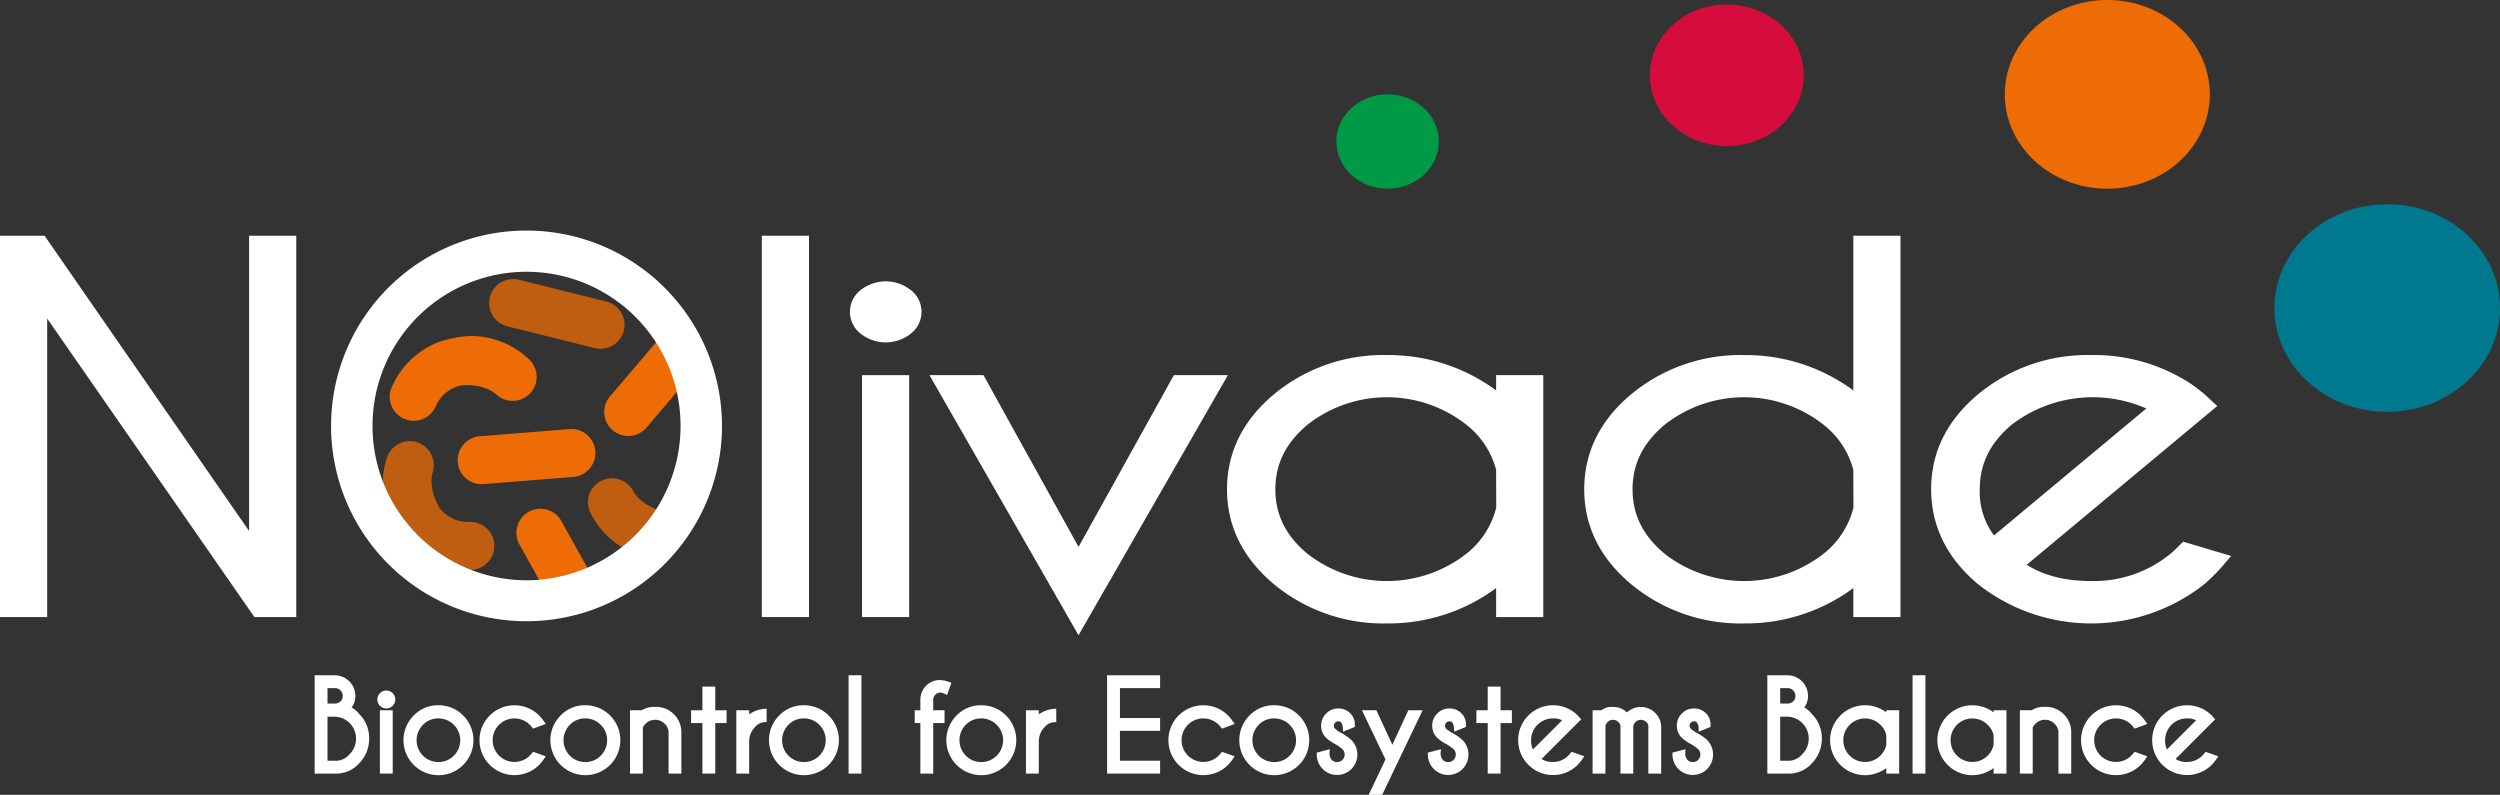
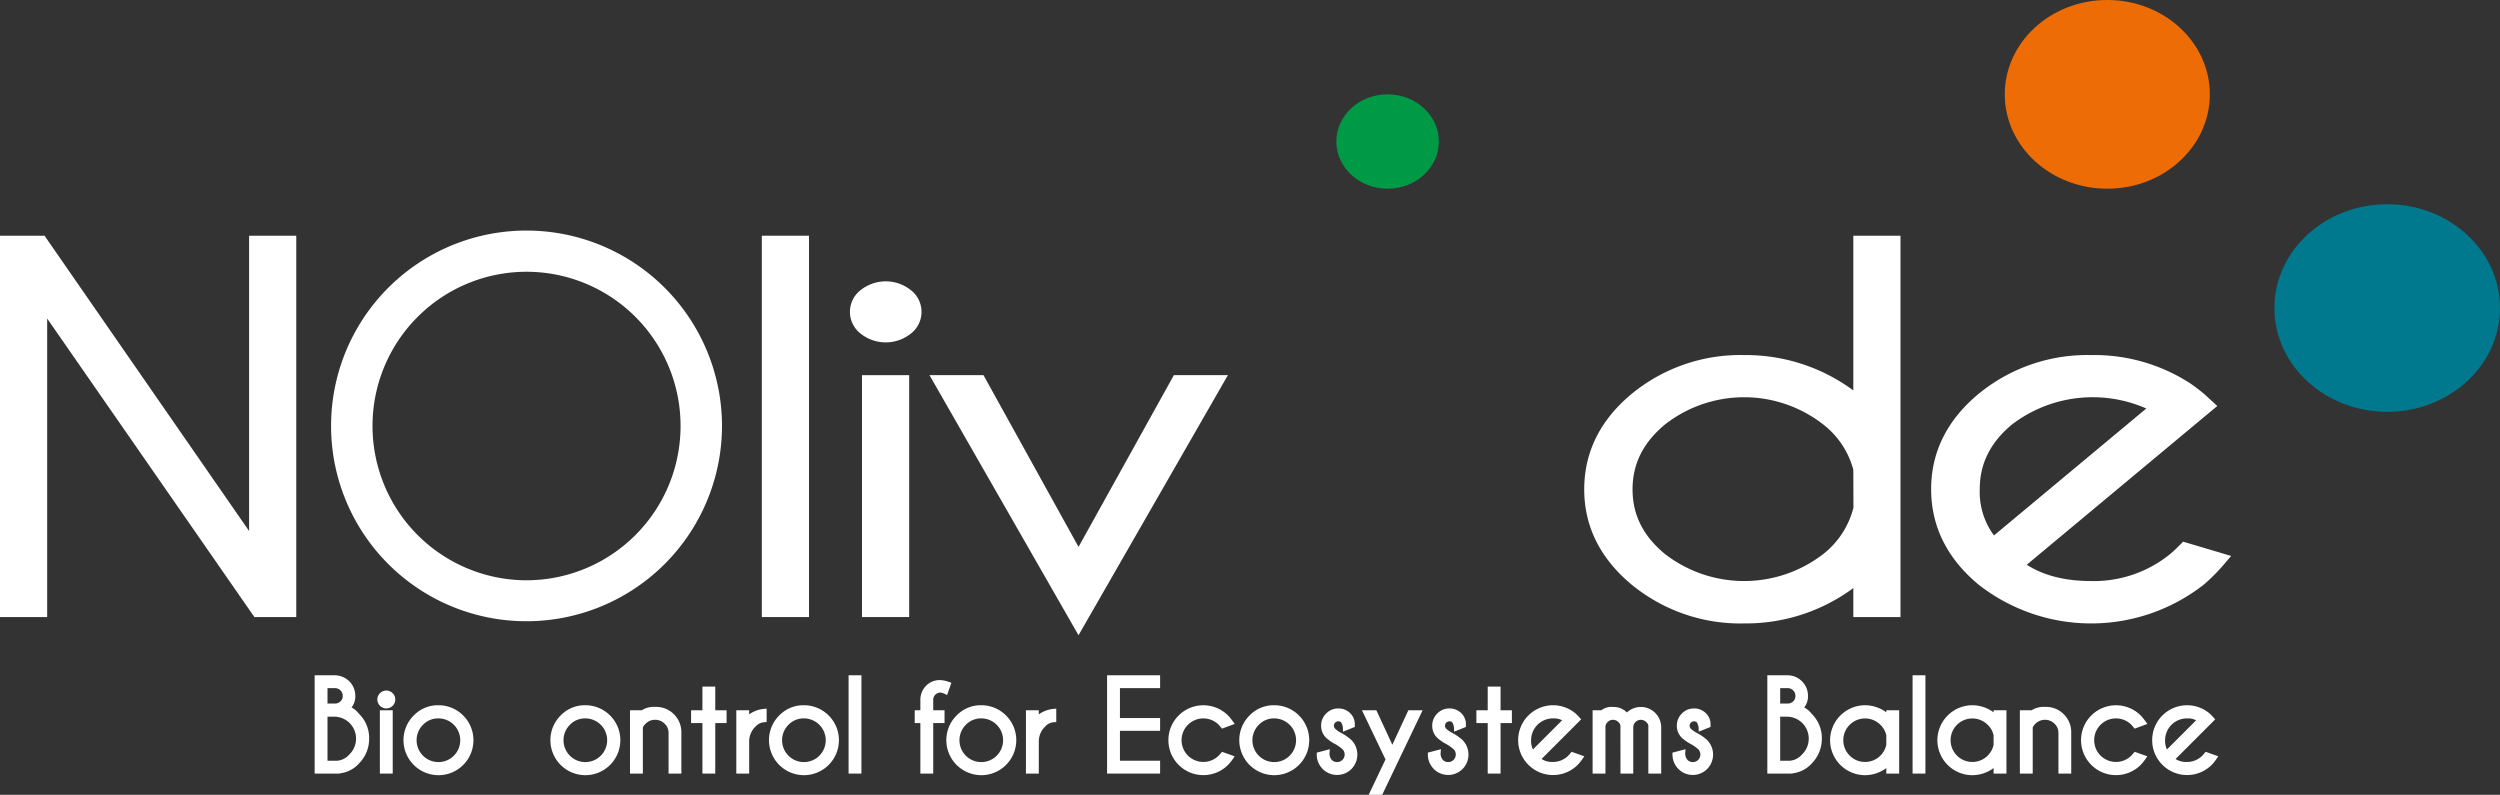
<svg xmlns="http://www.w3.org/2000/svg" id="_Calque_" data-name=" Calque " width="496.063" height="157.709" viewBox="0 0 496.063 157.709">
  <rect x="0" y="0" width="496.063" height="157.709" fill="#333333" stroke="none" />
  <defs>
    <style>.cls-1{fill:none;}.cls-2{fill:#00788e;}.cls-3,.cls-7{fill:#ed6c05;}.cls-4{fill:#d60c3d;}.cls-5{fill:#009a47;}.cls-6{clip-path:url(#clip-path);}.cls-7{opacity:0.75;isolation:isolate;}.cls-8{fill:#fff;}</style>
    <clipPath id="clip-path" transform="translate(858.226 -181.598)">
-       <path class="cls-1" d="M-753.771,230.602a35.46,35.46,0,0,0-35.422,35.474,35.505,35.505,0,0,0,35.422,35.531,35.505,35.505,0,0,0,35.477-35.531,35.46,35.46,0,0,0-35.446-35.474h-.031Z" />
-     </clipPath>
+       </clipPath>
  </defs>
  <title>nolivade_txt_white</title>
  <path class="cls-2" d="M-384.544,263.316c12.36,0,22.381-9.221,22.381-20.595s-10.021-20.595-22.381-20.595-22.381,9.221-22.381,20.595,10.021,20.595,22.381,20.595" transform="translate(858.226 -181.598)" />
  <path class="cls-3" d="M-440.084,219.041c11.237,0,20.344-8.383,20.344-18.723s-9.108-18.72-20.344-18.72-20.344,8.38-20.344,18.72,9.108,18.723,20.344,18.723" transform="translate(858.226 -181.598)" />
-   <path class="cls-4" d="M-515.586,210.582c8.428,0,15.258-6.288,15.258-14.043s-6.831-14.043-15.258-14.043-15.258,6.288-15.258,14.043,6.831,14.043,15.258,14.043" transform="translate(858.226 -181.598)" />
  <path class="cls-5" d="M-582.89,219.041c5.618,0,10.172-4.19,10.172-9.362,0-5.169-4.554-9.362-10.172-9.362s-10.172,4.193-10.172,9.362c0,5.172,4.554,9.362,10.172,9.362" transform="translate(858.226 -181.598)" />
  <g class="cls-6">
    <path class="cls-3" d="M-736.932,266.709a4.763,4.763,0,0,1-.278-6.424L-725.626,246.681a4.762,4.762,0,0,1,6.709-.589,4.762,4.762,0,0,1,.589,6.709h0l-11.584,13.603a4.761,4.761,0,0,1-6.707.589l-.001-.001C-736.731,266.902-736.833,266.807-736.932,266.709Z" transform="translate(858.226 -181.598)" />
    <path class="cls-3" d="M-739.663,306.907a4.762,4.762,0,0,0,1.536-6.243l-8.679-15.618a4.762,4.762,0,0,0-6.454-1.923,4.762,4.762,0,0,0-1.923,6.454l.018.033,8.679,15.617a4.761,4.761,0,0,0,6.46,1.899l.001-.001c.125-.068.246-.141.361-.218Z" transform="translate(858.226 -181.598)" />
    <path class="cls-7" d="M-760.916,240.211a4.763,4.763,0,0,1,5.629-3.108l17.338,4.313a4.763,4.763,0,0,1,3.508,5.75,4.763,4.763,0,0,1-5.739,3.511l-17.338-4.314a4.762,4.762,0,0,1-3.515-5.744v0C-760.999,240.478-760.96,240.343-760.916,240.211Z" transform="translate(858.226 -181.598)" />
    <path class="cls-7" d="M-720.334,280.729a7.096,7.096,0,0,1-6.265,2.354s-4.294-.953-6.017-4.105a4.762,4.762,0,0,0-6.463-1.895,4.762,4.762,0,0,0-1.895,6.463,16.797,16.797,0,0,0,9.541,8.222,21.821,21.821,0,0,0,6.364.901,16.792,16.792,0,0,0,11.469-5.206,4.762,4.762,0,0,0-0-6.735,4.762,4.762,0,0,0-6.735 0Z" transform="translate(858.226 -181.598)" />
    <path class="cls-7" d="M-764.904,285.158a7.098,7.098,0,0,1-6.095-2.765s-2.362-3.71-1.351-7.157a4.762,4.762,0,0,0-3.225-5.912,4.762,4.762,0,0,0-5.912,3.225l-.002.007a16.794,16.794,0,0,0,.932,12.56,21.872,21.872,0,0,0,3.863,5.138,16.796,16.796,0,0,0,11.791,4.429,4.762,4.762,0,0,0,4.762-4.762,4.762,4.762,0,0,0-4.762-4.762Z" transform="translate(858.226 -181.598)" />
-     <path class="cls-3" d="M-771.838,262.386a7.098,7.098,0,0,1,5.117-4.313s4.365-.538,7.043,1.857a4.762,4.762,0,0,0,6.725-.368,4.762,4.762,0,0,0-.368-6.725l-.006-.006a16.8,16.8,0,0,0-11.741-4.56,21.944,21.944,0,0,0-6.3,1.278,16.798,16.798,0,0,0-9.069,8.741,4.762,4.762,0,0,0,2.257,6.345,4.762,4.762,0,0,0,6.341-2.249Z" transform="translate(858.226 -181.598)" />
    <path class="cls-3" d="M-767.415,272.908a4.763,4.763,0,0,1,4.346-4.739l17.81-1.428a4.762,4.762,0,0,1,5.16,4.328,4.762,4.762,0,0,1-4.328,5.16l-17.81,1.428a4.761,4.761,0,0,1-5.16-4.326l-0-.002c-.013-.142-.019-.281-.019-.421Z" transform="translate(858.226 -181.598)" />
  </g>
  <polygon class="cls-8" points="49.427 105.369 8.837 46.772 0 46.772 0 122.439 9.36 122.439 9.36 63.207 50.475 122.439 58.786 122.439 58.786 46.772 49.427 46.772 49.427 105.369" />
  <path class="cls-8" d="M-753.772,227.349a38.745,38.745,0,0,0-38.759,38.731v.026A38.748,38.748,0,0,0-753.794,304.866h.022a38.791,38.791,0,0,0,38.808-38.759A38.788,38.788,0,0,0-753.772,227.349Zm0,69.394a30.613,30.613,0,0,1-30.537-30.636,30.57,30.57,0,0,1,30.537-30.584,30.57,30.57,0,0,1,30.586,30.553v.031A30.613,30.613,0,0,1-753.772,296.743Z" transform="translate(858.226 -181.598)" />
  <rect class="cls-8" x="151.166" y="46.772" width="9.36" height="75.667" />
  <rect class="cls-8" x="171.041" y="74.442" width="9.36" height="47.997" />
  <path class="cls-8" d="M-677.538,239.128a8.007,8.007,0,0,0-9.875,0,5.457,5.457,0,0,0-1.057,7.645,5.457,5.457,0,0,0,1.059,1.058,7.998,7.998,0,0,0,9.873,0,5.456,5.456,0,0,0,1.061-7.642A5.455,5.455,0,0,0-677.538,239.128Z" transform="translate(858.226 -181.598)" />
  <polygon class="cls-8" points="232.925 74.442 214.009 108.518 195.149 74.442 184.434 74.442 214.005 126.048 243.642 74.442 232.925 74.442" />
-   <path class="cls-8" d="M-561.358,259.069a35.882,35.882,0,0,0-21.668-7.016,33.94,33.94,0,0,0-22.363,7.74c-6.213,5.176-9.365,11.539-9.365,18.91,0,7.335,3.151,13.68,9.367,18.861a33.951,33.951,0,0,0,22.361,7.737,35.883,35.883,0,0,0,21.668-7.013v5.748h9.357v-47.997h-9.357Zm-37.384,6.766a25.514,25.514,0,0,1,31.431,0,16.827,16.827,0,0,1,5.953,8.978l.023,7.516a16.933,16.933,0,0,1-5.973,9.189,25.681,25.681,0,0,1-31.438,0c-4.32-3.565-6.417-7.757-6.417-12.815C-605.163,273.643-603.062,269.434-598.742,265.835Z" transform="translate(858.226 -181.598)" />
  <path class="cls-8" d="M-490.48,259.069a35.882,35.882,0,0,0-21.668-7.016,33.94,33.94,0,0,0-22.363,7.74c-6.214,5.176-9.364,11.539-9.364,18.91,0,7.335,3.149,13.68,9.364,18.861a33.959,33.959,0,0,0,22.363,7.737,35.883,35.883,0,0,0,21.668-7.013v5.748h9.357v-75.667h-9.357Zm-37.384,6.766a25.514,25.514,0,0,1,31.431,0,16.827,16.827,0,0,1,5.953,8.978l.024,7.516a16.933,16.933,0,0,1-5.973,9.189,25.681,25.681,0,0,1-31.438,0c-4.32-3.565-6.419-7.757-6.419-12.815C-534.287,273.643-532.184,269.434-527.864,265.835Z" transform="translate(858.226 -181.598)" />
  <path class="cls-8" d="M-425.039,289.08l-.409.416q-1.303,1.318-2.146,2.022a23.974,23.974,0,0,1-15.719,5.373c-5.131,0-9.414-1.087-12.754-3.233l37.81-31.505-2.609-2.384c-.919-.766-1.834-1.466-2.77-2.106a34.993,34.993,0,0,0-19.676-5.609,33.94,33.94,0,0,0-22.363,7.74c-6.214,5.176-9.364,11.522-9.364,18.86,0,7.368,3.149,13.73,9.364,18.912a36.264,36.264,0,0,0,44.809-.023,38.008,38.008,0,0,0,4.377-4.491l.976-1.14Zm-33.936-23.272a26.413,26.413,0,0,1,26.629-3.153l-30.224,25.187a14.464,14.464,0,0,1-2.821-9.189C-465.391,273.592-463.291,269.393-458.975,265.808Z" transform="translate(858.226 -181.598)" />
  <path class="cls-8" d="M-788.47,321.971a3.513,3.513,0,0,0,.747-2.271,4.011,4.011,0,0,0-1.19-2.907,4.137,4.137,0,0,0-2.89-1.202h-3.988v19.506h4.516l.5-.012v-.036a6.024,6.024,0,0,0,3.785-1.955,6.943,6.943,0,0,0,2.013-4.945,6.684,6.684,0,0,0-1.97-4.865A4.829,4.829,0,0,0-788.47,321.971Zm-4.771-.777v-3.053h1.419a1.549,1.549,0,0,1,1.148.441,1.477,1.477,0,0,1,.45,1.129,1.359,1.359,0,0,1-.44,1.055,1.608,1.608,0,0,1-.928.428Zm5.665,6.95a4.354,4.354,0,0,1-1.307,3.136,3.665,3.665,0,0,1-2.392,1.266h-1.966v-8.74h1.331A4.34,4.34,0,0,1-787.575,328.144Z" transform="translate(858.226 -181.598)" />
  <path class="cls-8" d="M-782.843,319.153a1.756,1.756,0,0,0-.508,1.254,1.752,1.752,0,0,0,.526,1.244,1.763,1.763,0,0,0,1.249.514,1.814,1.814,0,0,0,1.281-.532,1.77,1.77,0,0,0-.021-2.499A1.795,1.795,0,0,0-782.843,319.153Z" transform="translate(858.226 -181.598)" />
  <rect class="cls-8" x="75.375" y="140.938" width="2.55" height="12.561" />
  <path class="cls-8" d="M-771.225,321.536h-.001a6.646,6.646,0,0,0-4.905,2.032,6.893,6.893,0,0,0-2.032,4.911,6.946,6.946,0,0,0,6.938,6.934h.006a6.892,6.892,0,0,0,4.905-2.037,6.894,6.894,0,0,0,2.028-4.907,6.889,6.889,0,0,0-2.036-4.904A6.89,6.89,0,0,0-771.225,321.536Zm-.006,11.277a4.303,4.303,0,0,1-3.063-1.269,4.338,4.338,0,0,1-.001-6.128l.005-.006a4.177,4.177,0,0,1,2.993-1.265,4.39,4.39,0,0,1,3.129,1.27,4.338,4.338,0,0,1,.001,6.128,4.306,4.306,0,0,1-3.064,1.27Z" transform="translate(858.226 -181.598)" />
-   <path class="cls-8" d="M-753.113,325.393q.174.186.442.513l.227.274,2.522-.938-.382-.532a11.613,11.613,0,0,0-.944-1.148,6.94,6.94,0,0,0-9.793,0,6.883,6.883,0,0,0-2.036,4.899,6.89,6.89,0,0,0,2.025,4.904,6.887,6.887,0,0,0,4.9,2.036h.008a6.893,6.893,0,0,0,4.906-2.034,9.58,9.58,0,0,0,.941-1.161l.368-.536-2.518-.896-.223.271c-.174.212-.317.375-.43.487a4.331,4.331,0,0,1-6.096,0,4.326,4.326,0,0,1-.016-6.111A4.325,4.325,0,0,1-753.113,325.393Z" transform="translate(858.226 -181.598)" />
  <path class="cls-8" d="M-742.075,321.536h-.001a6.63,6.63,0,0,0-4.905,2.032,6.893,6.893,0,0,0-2.032,4.911,6.947,6.947,0,0,0,6.938,6.934h.006a6.947,6.947,0,0,0,6.933-6.944,6.889,6.889,0,0,0-2.037-4.904A6.89,6.89,0,0,0-742.075,321.536Zm-.006,11.277a4.303,4.303,0,0,1-3.063-1.269,4.338,4.338,0,0,1-.001-6.128l.005-.006a4.177,4.177,0,0,1,2.993-1.265,4.365,4.365,0,0,1,3.129,1.27,4.338,4.338,0,0,1,.001,6.128,4.306,4.306,0,0,1-3.064,1.27Z" transform="translate(858.226 -181.598)" />
  <path class="cls-8" d="M-724.641,323.19a4.948,4.948,0,0,0-3.548-1.324,4.513,4.513,0,0,0-2.7.67h-2.329v12.561h2.55V325.934a2.738,2.738,0,0,1,.57-.758,2.678,2.678,0,0,1,3.751.02,2.479,2.479,0,0,1,.782,1.844v8.057h2.538v-8.146c.001-.091,0-.182-.003-.275A4.984,4.984,0,0,0-724.641,323.19Z" transform="translate(858.226 -181.598)" />
  <polygon class="cls-8" points="141.926 136.238 139.376 136.238 139.376 140.937 137.13 140.937 137.13 143.477 139.376 143.477 139.376 153.498 141.926 153.498 141.926 143.477 144.172 143.477 144.172 140.937 141.926 140.937 141.926 136.238" />
  <path class="cls-8" d="M-709.573,323.348v-.812h-2.55v12.561h2.55v-6.45a4.097,4.097,0,0,1,1.288-2.907,2.525,2.525,0,0,1,1.713-.837l.465-.032v-2.662l-.545.05A5.904,5.904,0,0,0-709.573,323.348Z" transform="translate(858.226 -181.598)" />
  <path class="cls-8" d="M-698.703,321.536h-.001a6.647,6.647,0,0,0-4.905,2.032,6.893,6.893,0,0,0-2.032,4.911,6.947,6.947,0,0,0,6.938,6.934h.006a6.947,6.947,0,0,0,6.933-6.944,6.889,6.889,0,0,0-2.037-4.904A6.89,6.89,0,0,0-698.703,321.536Zm-.006,11.277a4.303,4.303,0,0,1-3.063-1.269,4.338,4.338,0,0,1-.001-6.128l.005-.006a4.177,4.177,0,0,1,2.993-1.265,4.37,4.37,0,0,1,3.129,1.27,4.338,4.338,0,0,1,.001,6.128,4.306,4.306,0,0,1-3.064,1.27Z" transform="translate(858.226 -181.598)" />
  <rect class="cls-8" x="168.38" y="133.992" width="2.55" height="19.506" />
  <path class="cls-8" d="M-672.627,319.438a1.469,1.469,0,0,1,.93-.42,2.457,2.457,0,0,1,.893.244l.506.248.848-2.422-.457-.172a5.915,5.915,0,0,0-1.847-.374,3.786,3.786,0,0,0-2.66,1.071,3.987,3.987,0,0,0-1.187,2.688v2.234h-1.123v2.539h1.123v10.021h2.55V325.075h2.246v-2.539h-2.246v-2.14A1.359,1.359,0,0,1-672.627,319.438Z" transform="translate(858.226 -181.598)" />
  <path class="cls-8" d="M-663.51,321.536h-.001a6.634,6.634,0,0,0-4.905,2.032,6.893,6.893,0,0,0-2.032,4.911,6.947,6.947,0,0,0,6.938,6.934h.006a6.947,6.947,0,0,0,6.933-6.944,6.889,6.889,0,0,0-2.037-4.904A6.89,6.89,0,0,0-663.51,321.536Zm-.006,11.277a4.303,4.303,0,0,1-3.063-1.269,4.338,4.338,0,0,1-.001-6.128l.005-.006a4.177,4.177,0,0,1,2.993-1.265,4.371,4.371,0,0,1,3.129,1.27,4.338,4.338,0,0,1,.001,6.128,4.306,4.306,0,0,1-3.064,1.27Z" transform="translate(858.226 -181.598)" />
  <path class="cls-8" d="M-652.103,323.348v-.812h-2.55v12.561h2.55v-6.45a4.097,4.097,0,0,1,1.288-2.907,2.525,2.525,0,0,1,1.713-.837l.465-.032v-2.662l-.545.05A5.905,5.905,0,0,0-652.103,323.348Z" transform="translate(858.226 -181.598)" />
  <polygon class="cls-8" points="219.674 153.498 230.195 153.498 230.195 150.947 222.224 150.947 222.224 145.014 230.195 145.014 230.195 142.477 222.224 142.477 222.224 136.543 230.195 136.543 230.195 133.992 219.674 133.992 219.674 153.498" />
  <path class="cls-8" d="M-616.419,325.393q.174.186.442.513l.227.274,2.522-.938-.382-.532a11.614,11.614,0,0,0-.944-1.148,6.94,6.94,0,0,0-9.793,0,6.883,6.883,0,0,0-2.036,4.899,6.89,6.89,0,0,0,2.025,4.904,6.887,6.887,0,0,0,4.9,2.036h.008a6.893,6.893,0,0,0,4.906-2.034,9.58,9.58,0,0,0,.941-1.161l.368-.536-2.518-.896-.223.271c-.174.212-.317.375-.43.487a4.331,4.331,0,0,1-6.096,0,4.326,4.326,0,0,1-.016-6.111A4.325,4.325,0,0,1-616.419,325.393Z" transform="translate(858.226 -181.598)" />
  <path class="cls-8" d="M-605.38,321.536h-.002a6.633,6.633,0,0,0-4.905,2.032,6.893,6.893,0,0,0-2.032,4.911,6.946,6.946,0,0,0,6.938,6.934h.006a6.946,6.946,0,0,0,6.933-6.944,6.893,6.893,0,0,0-2.036-4.904A6.891,6.891,0,0,0-605.38,321.536Zm-3.069,10.009a4.338,4.338,0,0,1-.001-6.128l.006-.006a4.173,4.173,0,0,1,2.992-1.265,4.395,4.395,0,0,1,3.13,1.27,4.338,4.338,0,0,1,.001,6.128,4.304,4.304,0,0,1-3.063,1.27h-.001A4.304,4.304,0,0,1-608.449,331.544Z" transform="translate(858.226 -181.598)" />
  <path class="cls-8" d="M-592.258,326.948a6.296,6.296,0,0,1-1.037-.742.856.856,0,0,1-.251-.611.863.863,0,0,1,.259-.614.85.85,0,0,1,.62-.248h.011a.822.822,0,0,1,.491.144,2.191,2.191,0,0,1,.402,1.193l.025.712,2.342-.94V325.269a2.986,2.986,0,0,0-.915-2.146,3.264,3.264,0,0,0-2.361-.952,3.32,3.32,0,0,0-2.407,1.002,3.338,3.338,0,0,0-1.005,2.42,3.3,3.3,0,0,0,1.022,2.433,8.823,8.823,0,0,0,1.922,1.297,10.212,10.212,0,0,1,1.299.937,1.506,1.506,0,0,1-.012,2.121,1.512,1.512,0,0,1-2.096.029,1.974,1.974,0,0,1-.467-1.444l.06-.705-2.594.68-.001.385a4.064,4.064,0,0,0,1.186,2.865,4.009,4.009,0,0,0,2.848,1.177h.007a4.008,4.008,0,0,0,2.852-1.188,4.096,4.096,0,0,0-.016-5.74A9.832,9.832,0,0,0-592.258,326.948Z" transform="translate(858.226 -181.598)" />
  <polygon class="cls-8" points="276.277 147.78 273.105 140.937 270.247 140.937 274.918 150.692 271.579 157.709 274.261 157.709 282.284 140.937 279.449 140.937 276.277 147.78" />
  <path class="cls-8" d="M-570.211,326.948a6.296,6.296,0,0,1-1.037-.742.867.867,0,0,1,.008-1.226.85.85,0,0,1,.62-.248h.011a.797.797,0,0,1,.491.144,2.191,2.191,0,0,1,.402,1.193l.025.712,2.342-.94V325.269a2.986,2.986,0,0,0-.915-2.146,3.27,3.27,0,0,0-2.361-.952,3.307,3.307,0,0,0-2.407,1.002,3.338,3.338,0,0,0-1.005,2.42,3.3,3.3,0,0,0,1.022,2.433,8.823,8.823,0,0,0,1.922,1.297,10.213,10.213,0,0,1,1.299.937,1.506,1.506,0,0,1-.012,2.121,1.512,1.512,0,0,1-2.096.029,1.974,1.974,0,0,1-.467-1.444l.06-.705-2.594.68-.001.385a4.064,4.064,0,0,0,1.186,2.865,4.009,4.009,0,0,0,2.848,1.177h.007a4.008,4.008,0,0,0,2.852-1.188,4.094,4.094,0,0,0-.016-5.74A9.832,9.832,0,0,0-570.211,326.948Z" transform="translate(858.226 -181.598)" />
  <polygon class="cls-8" points="297.75 136.238 295.2 136.238 295.2 140.937 292.954 140.937 292.954 143.477 295.2 143.477 295.2 153.498 297.75 153.498 297.75 143.477 299.996 143.477 299.996 140.937 297.75 140.937 297.75 136.238" />
  <path class="cls-8" d="M-546.602,331.043c-.174.212-.317.374-.437.493a4.277,4.277,0,0,1-3.083,1.254,3.836,3.836,0,0,1-2.218-.593l7.863-7.864-.322-.354c-.175-.19-.294-.321-.382-.42-.199-.198-.398-.38-.606-.551a6.934,6.934,0,0,0-9.148.535,6.877,6.877,0,0,0-2.047,4.888,6.881,6.881,0,0,0,2.008,4.905,6.885,6.885,0,0,0,4.889,2.048h.029a6.885,6.885,0,0,0,4.886-2.02,9.446,9.446,0,0,0,.94-1.16l.368-.536-2.518-.896Zm-1.656-6.526-5.791,5.791a3.813,3.813,0,0,1-.371-1.84,4.335,4.335,0,0,1,4.346-4.322c.062-.003.122-.004.183-.004A3.767,3.767,0,0,1-548.258,324.517Z" transform="translate(858.226 -181.598)" />
  <path class="cls-8" d="M-532.639,321.879h-.004a4.014,4.014,0,0,0-2.765,1.092,3.665,3.665,0,0,0-2.714-1.091,3.296,3.296,0,0,0-2.342.646l-1.75.01v12.561h2.55l-.001-9.326a1.371,1.371,0,0,1,.449-.912,1.402,1.402,0,0,1,1.021-.431h.043a1.495,1.495,0,0,1,1.069.466,1.138,1.138,0,0,1,.391.722l.009,9.481h2.537v-9.132a1.489,1.489,0,0,1,.449-1.101,1.487,1.487,0,0,1,1.057-.437h.001a1.525,1.525,0,0,1,1.093.472,1.117,1.117,0,0,1,.393.652v9.545h2.551v-9.306a4.032,4.032,0,0,0-1.18-2.725A4.017,4.017,0,0,0-532.639,321.879Z" transform="translate(858.226 -181.598)" />
  <path class="cls-8" d="M-521.674,326.948a6.296,6.296,0,0,1-1.037-.742.856.856,0,0,1-.251-.611.863.863,0,0,1,.259-.614.85.85,0,0,1,.62-.248h.011a.815.815,0,0,1,.491.144,2.191,2.191,0,0,1,.402,1.193l.025.712,2.342-.94V325.269a2.986,2.986,0,0,0-.915-2.146,3.275,3.275,0,0,0-2.361-.952,3.293,3.293,0,0,0-2.407,1.002,3.338,3.338,0,0,0-1.005,2.42,3.3,3.3,0,0,0,1.022,2.433,8.823,8.823,0,0,0,1.922,1.297,10.213,10.213,0,0,1,1.299.937,1.506,1.506,0,0,1-.012,2.121,1.512,1.512,0,0,1-2.096.029,1.974,1.974,0,0,1-.467-1.444l.06-.705-2.594.68-.001.385a4.064,4.064,0,0,0,1.186,2.865,4.009,4.009,0,0,0,2.848,1.177h.007a4.008,4.008,0,0,0,2.852-1.188,4.096,4.096,0,0,0-.016-5.74A9.832,9.832,0,0,0-521.674,326.948Z" transform="translate(858.226 -181.598)" />
  <path class="cls-8" d="M-500.222,321.971a3.504,3.504,0,0,0,.746-2.271,4.006,4.006,0,0,0-1.189-2.907,4.012,4.012,0,0,0-2.891-1.202h-3.987v19.506h4.517l.5-.012v-.037a6.017,6.017,0,0,0,3.784-1.954,6.937,6.937,0,0,0,2.014-4.945,6.678,6.678,0,0,0-1.971-4.865A4.832,4.832,0,0,0-500.222,321.971Zm-4.771-.777v-3.053h1.419a1.51,1.51,0,0,1,1.148.441,1.475,1.475,0,0,1,.449,1.129,1.354,1.354,0,0,1-.44,1.055,1.608,1.608,0,0,1-.928.428Zm5.666,6.95a4.353,4.353,0,0,1-1.308,3.136,3.664,3.664,0,0,1-2.392,1.266h-1.967v-8.74h1.332A4.34,4.34,0,0,1-499.327,328.144Z" transform="translate(858.226 -181.598)" />
  <path class="cls-8" d="M-483.935,322.946a7.127,7.127,0,0,0-4.238-1.41,6.957,6.957,0,0,0-6.916,6.915,6.947,6.947,0,0,0,6.918,6.963,7.128,7.128,0,0,0,4.236-1.411v1.094h2.551V322.536h-2.551Zm0,6.446a4.308,4.308,0,0,1-1.159,2.128,4.287,4.287,0,0,1-3.049,1.27h-.009a4.286,4.286,0,0,1-3.045-1.258,4.287,4.287,0,0,1-1.27-3.049,4.284,4.284,0,0,1,1.258-3.054,4.292,4.292,0,0,1,3.049-1.271h.009a4.291,4.291,0,0,1,3.05,1.264,4.063,4.063,0,0,1,1.166,2.082Z" transform="translate(858.226 -181.598)" />
  <rect class="cls-8" x="379.503" y="133.992" width="2.55" height="19.506" />
  <path class="cls-8" d="M-462.646,322.946a7.127,7.127,0,0,0-4.238-1.41,6.957,6.957,0,0,0-6.916,6.915,6.947,6.947,0,0,0,6.918,6.963,7.128,7.128,0,0,0,4.236-1.411v1.094h2.551V322.536h-2.551Zm0,6.446a4.308,4.308,0,0,1-1.159,2.128,4.287,4.287,0,0,1-3.049,1.27h-.009a4.285,4.285,0,0,1-3.045-1.258,4.287,4.287,0,0,1-1.27-3.049,4.284,4.284,0,0,1,1.258-3.054,4.292,4.292,0,0,1,3.049-1.271h.009a4.291,4.291,0,0,1,3.05,1.264,4.073,4.073,0,0,1,1.166,2.082Z" transform="translate(858.226 -181.598)" />
  <path class="cls-8" d="M-448.857,323.191a4.912,4.912,0,0,0-3.549-1.325,4.484,4.484,0,0,0-2.7.67h-2.328v12.561h2.55V325.934a2.767,2.767,0,0,1,.57-.758,2.678,2.678,0,0,1,3.752.02,2.479,2.479,0,0,1,.781,1.844v8.057h2.539v-8.148c.001-.09,0-.18-.003-.271A4.986,4.986,0,0,0-448.857,323.191Z" transform="translate(858.226 -181.598)" />
  <path class="cls-8" d="M-435.325,325.394c.117.124.264.295.442.512l.227.274,2.521-.938-.382-.532a11.663,11.663,0,0,0-.943-1.148,6.943,6.943,0,0,0-9.794,0,6.884,6.884,0,0,0-2.035,4.899,6.888,6.888,0,0,0,2.024,4.904,6.888,6.888,0,0,0,4.9,2.036h.008a6.891,6.891,0,0,0,4.905-2.035,9.446,9.446,0,0,0,.94-1.16l.368-.536-2.518-.896-.223.271c-.174.212-.317.374-.432.488a4.331,4.331,0,0,1-6.096,0,4.294,4.294,0,0,1-1.273-3.053,4.291,4.291,0,0,1,1.258-3.059A4.324,4.324,0,0,1-435.325,325.394Z" transform="translate(858.226 -181.598)" />
  <path class="cls-8" d="M-420.574,330.773l-.223.271c-.174.212-.317.374-.437.493a4.261,4.261,0,0,1-3.083,1.254,3.827,3.827,0,0,1-2.218-.593l7.863-7.864-.322-.354c-.175-.19-.294-.321-.382-.42-.199-.198-.398-.38-.606-.551a6.934,6.934,0,0,0-9.148.535,6.877,6.877,0,0,0-2.047,4.888,6.881,6.881,0,0,0,2.008,4.905,6.885,6.885,0,0,0,4.889,2.048h.029a6.885,6.885,0,0,0,4.886-2.02,9.447,9.447,0,0,0,.94-1.16l.368-.536Zm-1.879-6.256-5.791,5.791a3.813,3.813,0,0,1-.371-1.84,4.335,4.335,0,0,1,4.346-4.322c.062-.003.122-.004.183-.004A3.767,3.767,0,0,1-422.453,324.517Z" transform="translate(858.226 -181.598)" />
</svg>